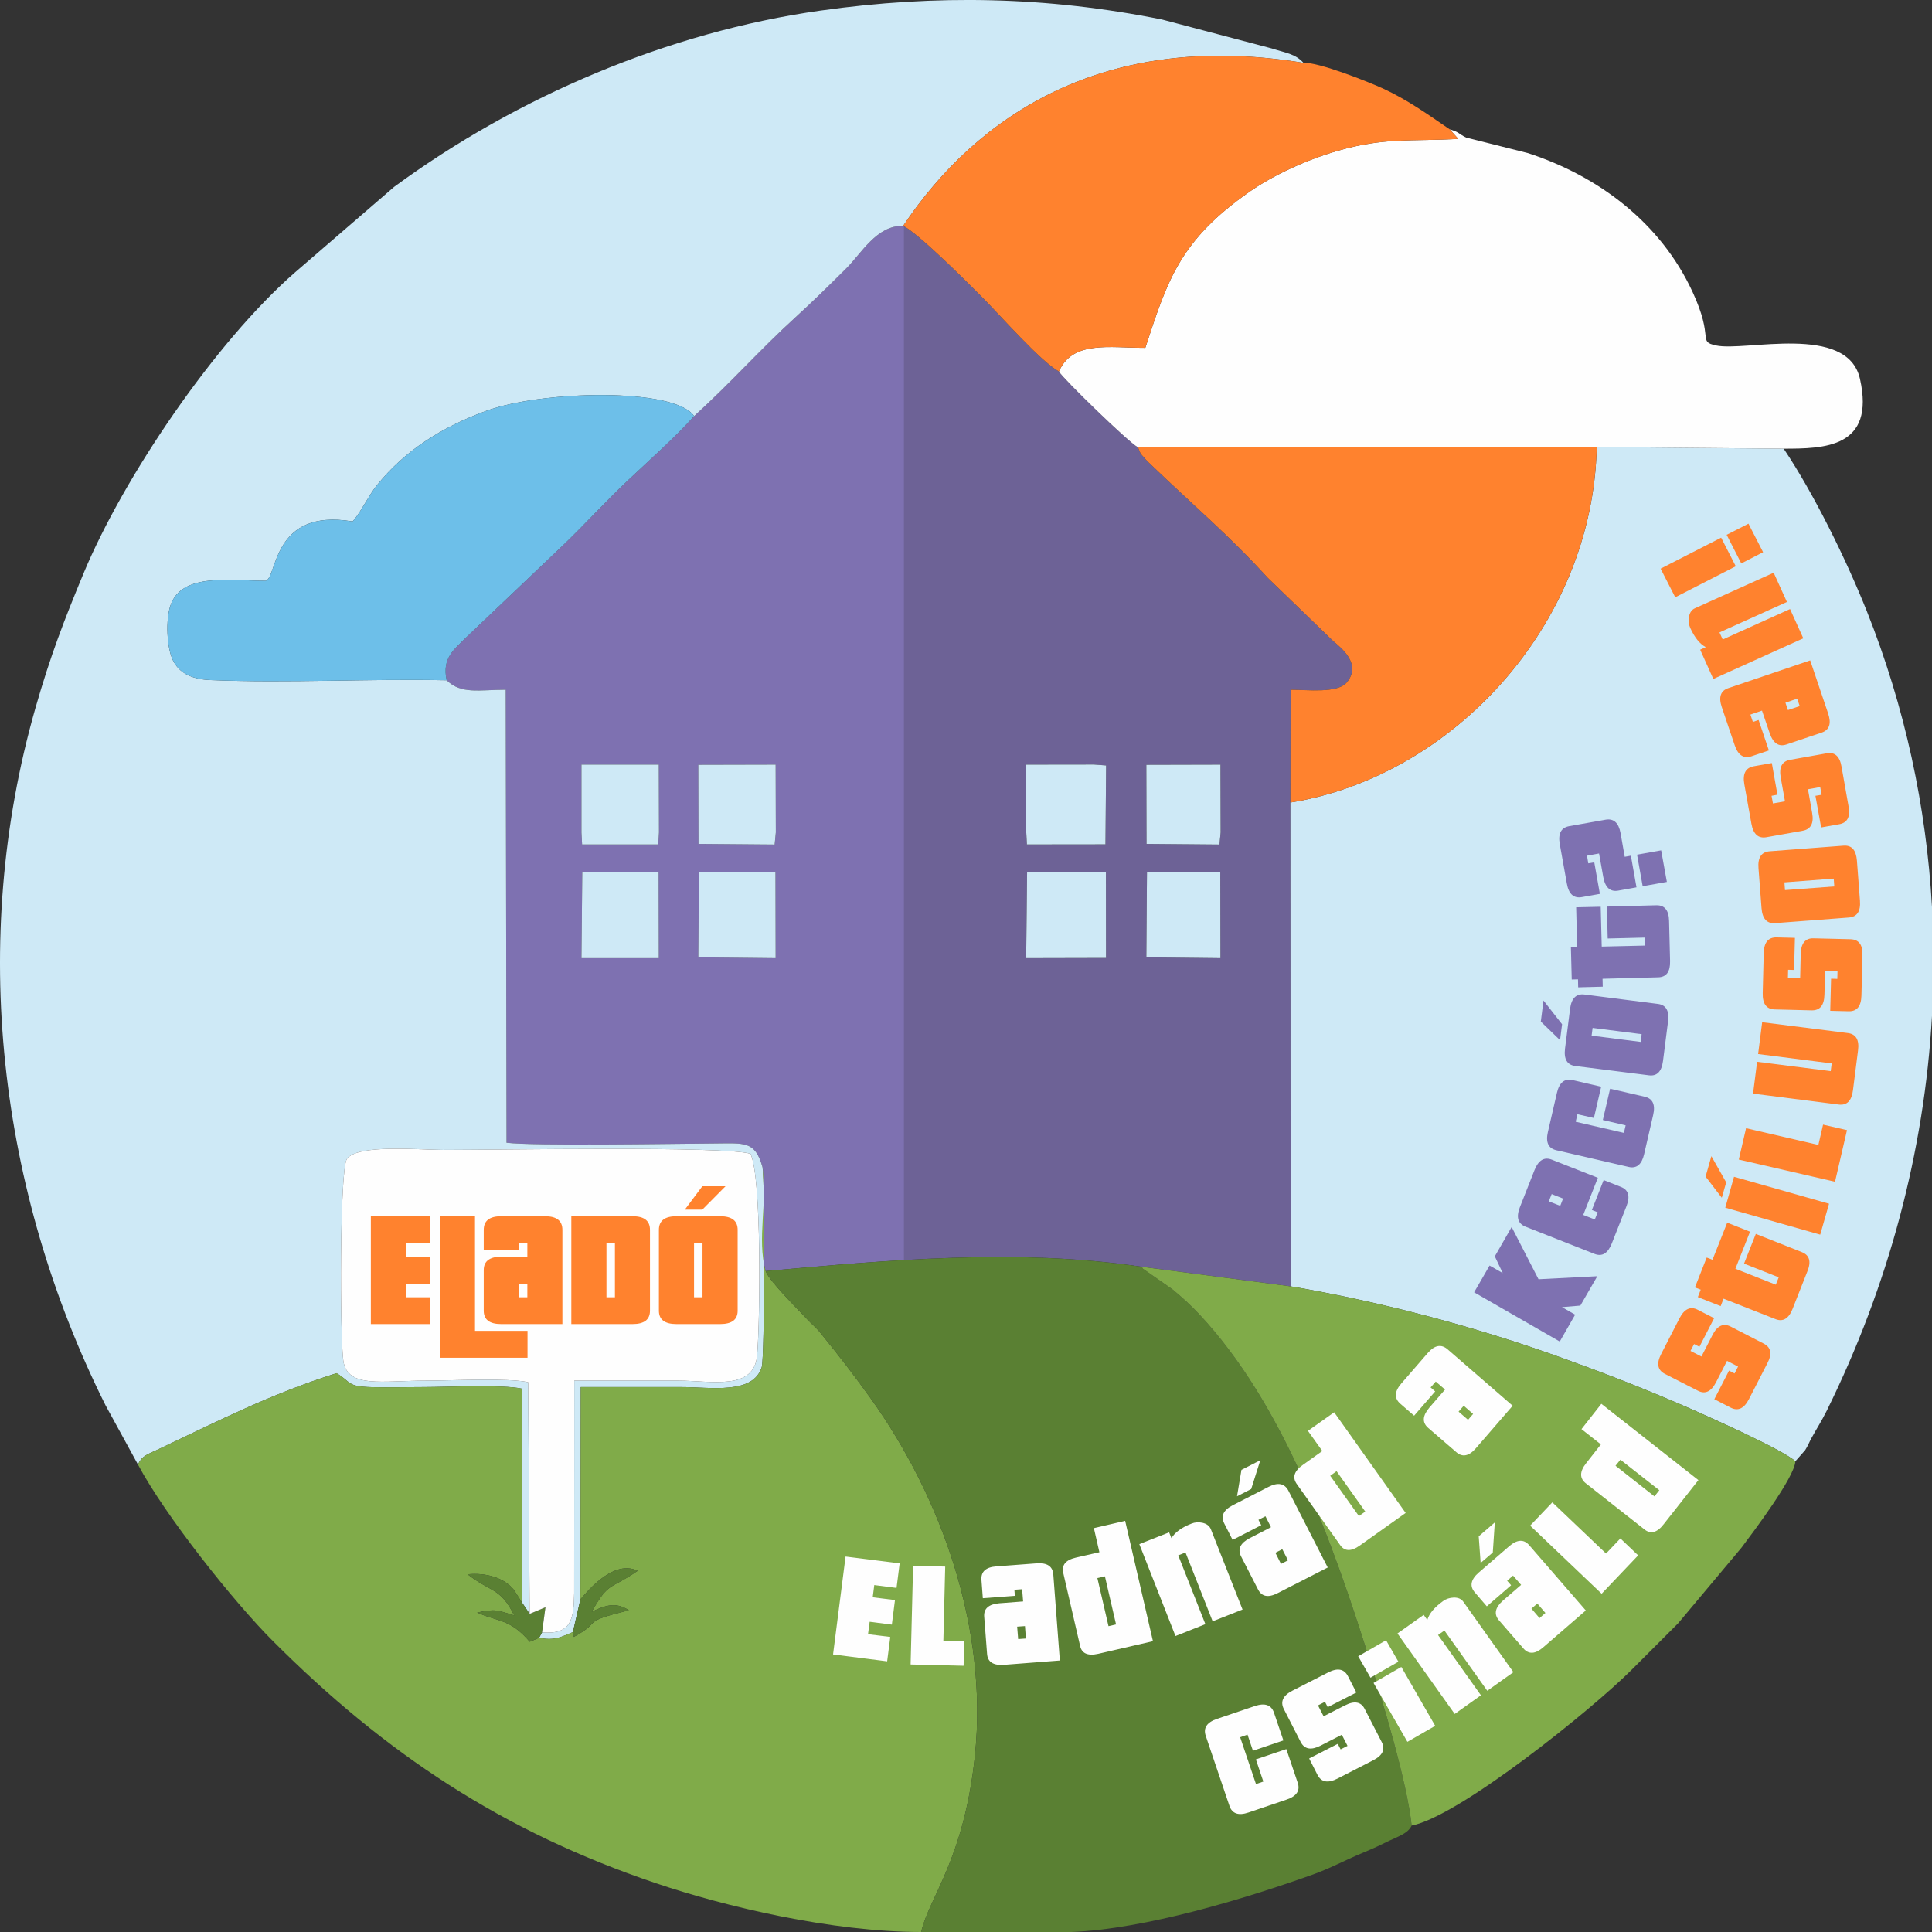
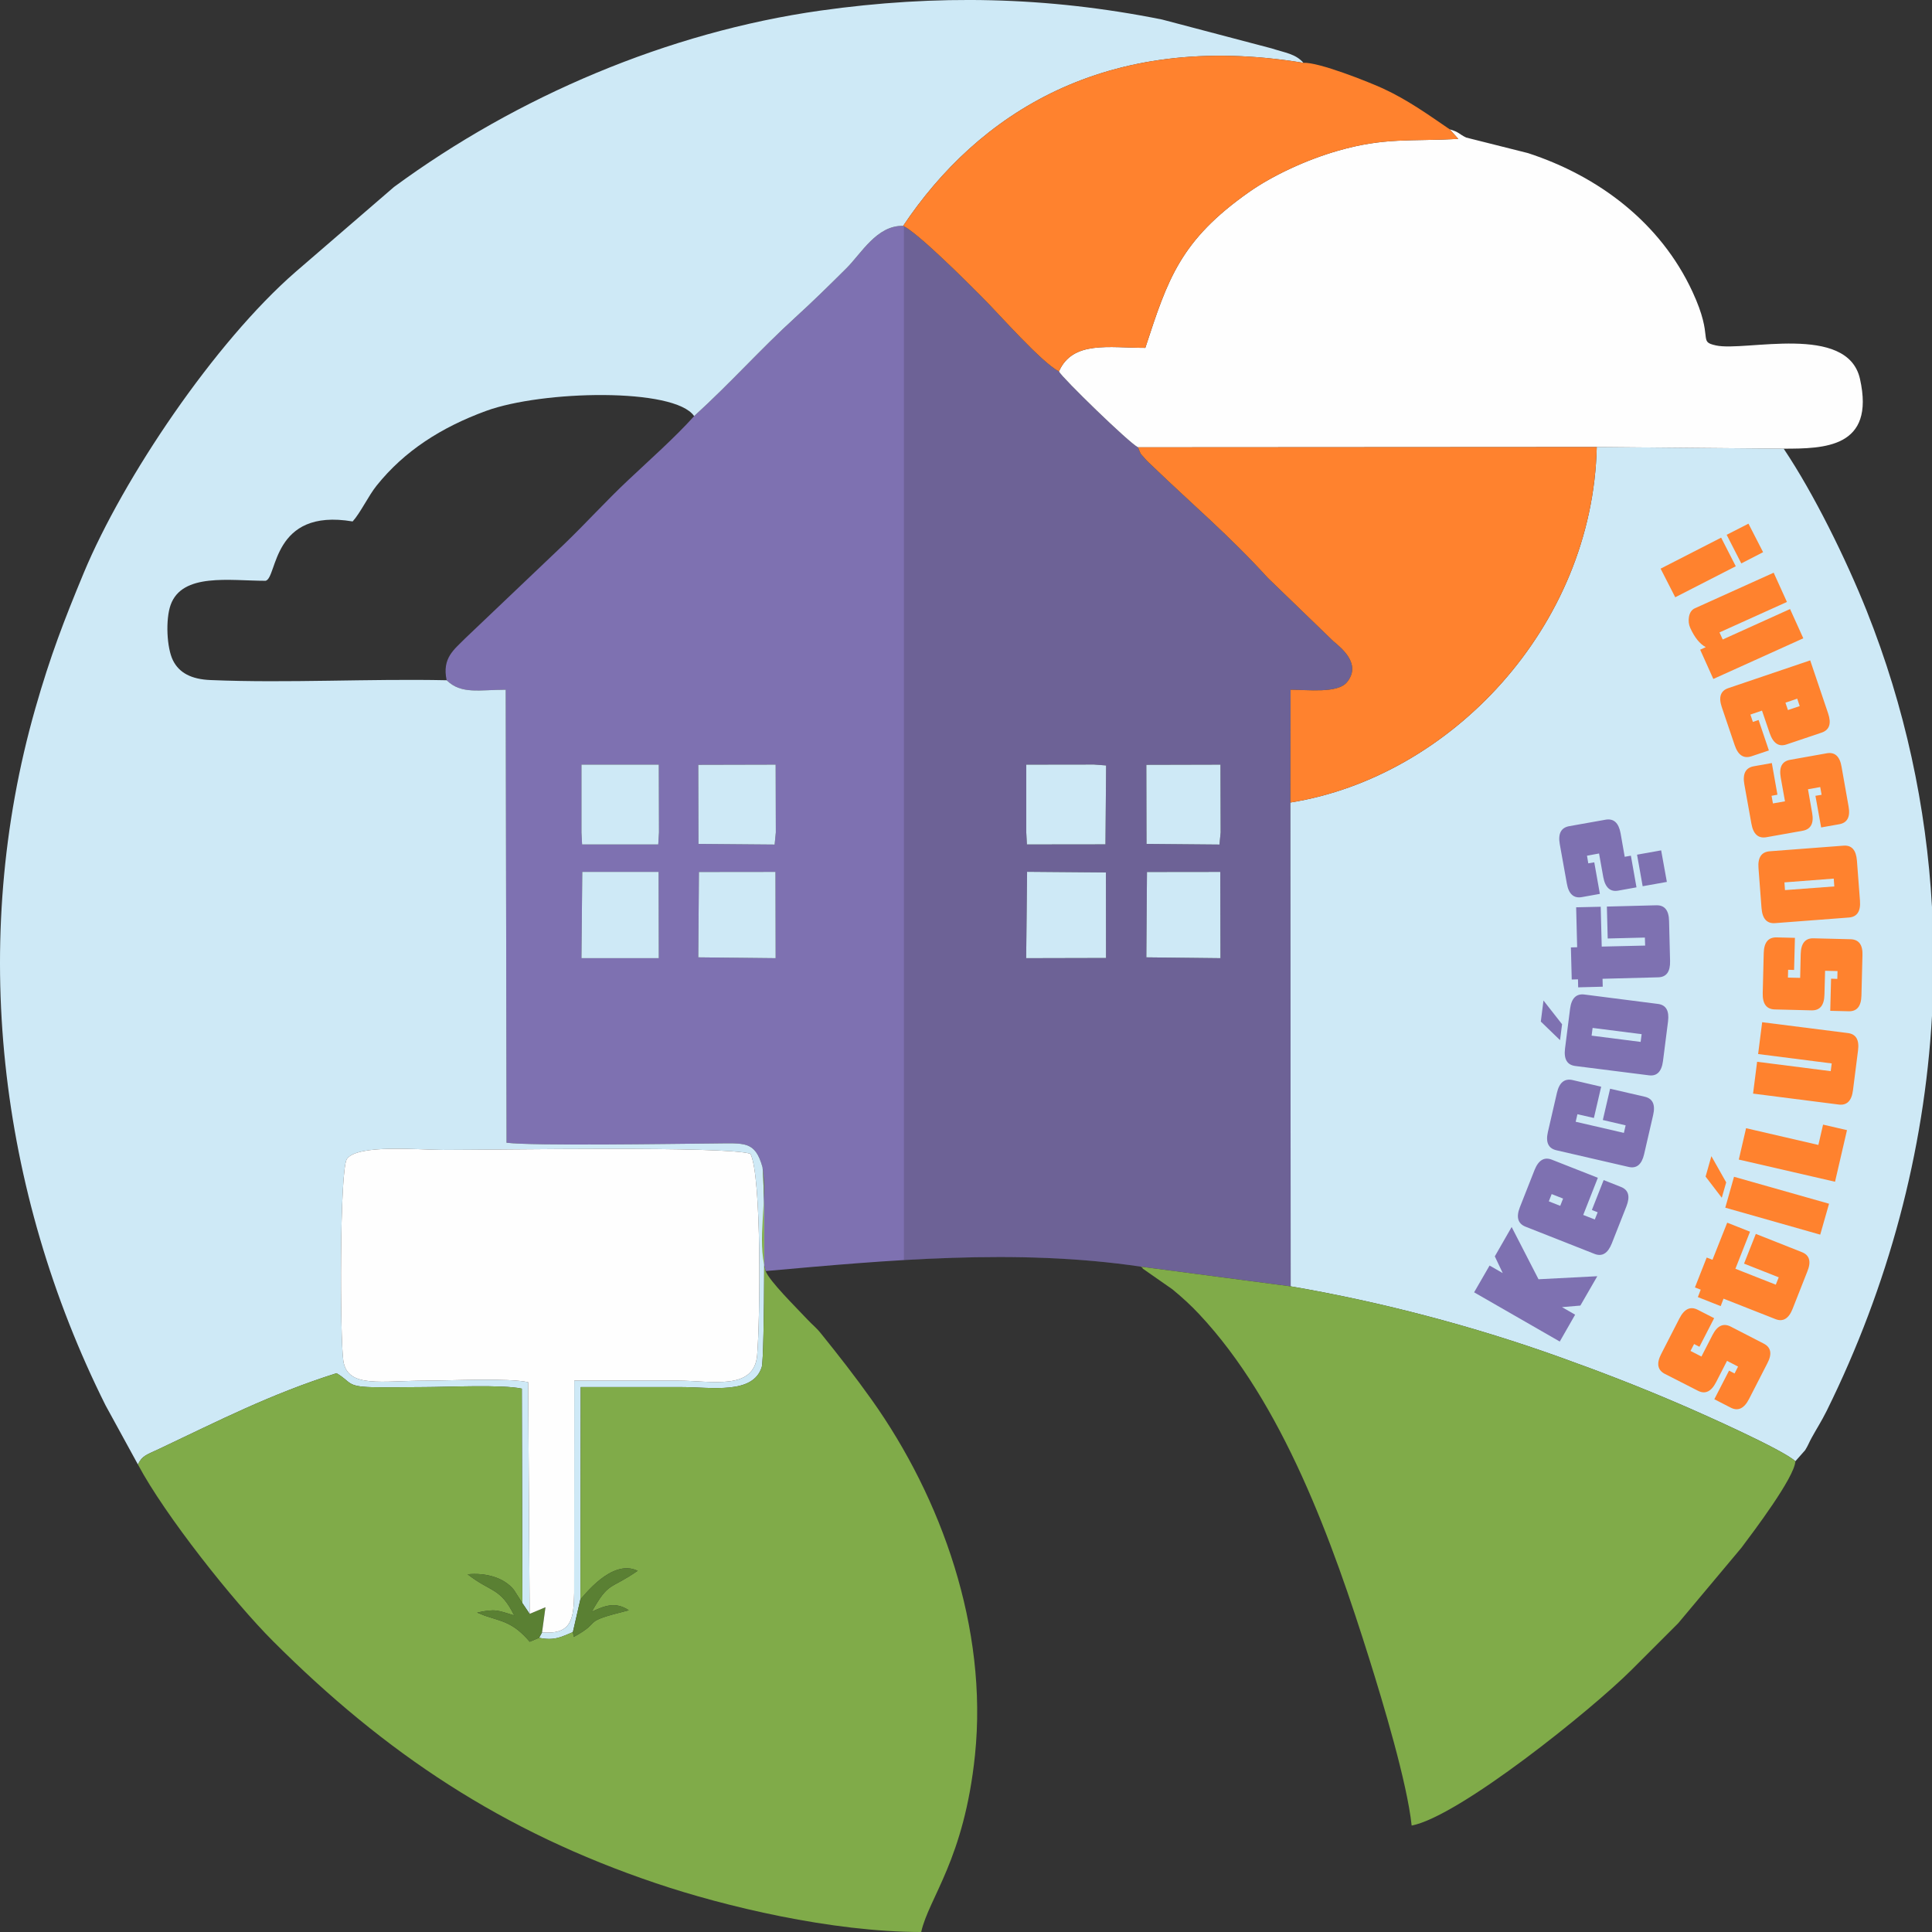
<svg xmlns="http://www.w3.org/2000/svg" xml:space="preserve" width="210mm" height="210mm" version="1.1" style="shape-rendering:geometricPrecision; text-rendering:geometricPrecision; image-rendering:optimizeQuality; fill-rule:evenodd; clip-rule:evenodd" viewBox="0 0 21000 21000">
  <rect x="0" y="0" width="21000" height="21000" fill="#333333" stroke="none" />
  <defs>
    <style type="text/css">
   
    .fil9 {fill:none}
    .fil8 {fill:#FEFEFE}
    .fil1 {fill:#CEE9F6}
    .fil6 {fill:#6DBFE9}
    .fil0 {fill:#7E71B1}
    .fil3 {fill:#5A8033}
    .fil2 {fill:#80AB49}
    .fil4 {fill:#FEFEFE}
    .fil5 {fill:#FF822E}
    .fil10 {fill:#FEFEFE;fill-rule:nonzero}
    .fil11 {fill:#7E71B1;fill-rule:nonzero}
    .fil12 {fill:#FF822E;fill-rule:nonzero}
    .fil7 {fill:#2B2A29;fill-opacity:0.2}
   
  </style>
  </defs>
  <g id="Layer_x0020_1">
    <g id="_1701358150752">
      <path class="fil0" d="M12467 9478l797 -1 2 938 -806 -9 7 -928zm-1303 -2l857 7 1 930 -868 2 10 -939zm-3567 2l832 -1 2 938 -841 -9 7 -928zm-1268 -1l830 0 2 938 -841 0 9 -938zm6131 -1164l806 -2 2 737 -13 132 -793 -7 -2 -860zm-1305 -2l736 -1 132 10 -7 858 -854 1 -7 -131 0 -737zm-3565 2l841 -2 2 737 -13 132 -828 -7 -2 -860zm-1270 -2l841 0 2 737 -8 131 -828 0 -7 -131 0 -737zm1225 -3788c-208,232 -482,474 -712,691 -247,232 -456,465 -701,701l-1077 1025c-115,118 -253,210 -200,454 158,156 358,103 642,103l9 4924c291,36 1773,12 2251,8 339,-2 449,-31 531,257 59,363 -64,780 34,1130 1331,-119 2727,-249 4079,-48l1628 214 -3 -5259 2 -1226c186,0 511,42 612,-81 162,-197 -58,-371 -147,-446l-713 -689c-418,-460 -818,-796 -1245,-1207 -28,-27 -67,-62 -88,-87 -72,-86 -32,-21 -78,-125 -98,-49 -821,-752 -859,-824 -202,-111 -637,-610 -841,-814 -153,-154 -685,-687 -852,-769 -288,-7 -454,300 -619,463 -184,183 -364,360 -554,533 -385,351 -691,700 -1099,1072z" />
      <path class="fil1" d="M1499 15918c49,-100 97,-105 237,-172 645,-305 1202,-592 1922,-820 163,96 107,145 383,152 184,4 378,-1 563,-1 256,0 853,-30 1068,17l6 2331 79 117 -16 -2518c-214,-48 -844,-17 -1102,-17 -491,0 -860,87 -907,-214 -37,-245 -42,-2080 39,-2196 114,-163 795,-98 1043,-98 625,0 3069,-44 3343,42 123,242 106,1792 73,2189 -33,391 -499,277 -859,277 -376,0 -752,0 -1129,0l-1 2309c-5,283 -28,454 -349,427l-32 59c171,36 249,-14 367,-62l82 -357 3 -2306c365,0 730,0 1094,0 324,0 780,84 874,-218 32,-105 36,-2038 8,-2173 -82,-288 -192,-259 -531,-257 -478,4 -1960,28 -2251,-8l-9 -4924c-284,0 -484,53 -642,-103 -845,-18 -1728,33 -2565,-2 -211,-8 -342,-79 -409,-212 -70,-139 -82,-447 -27,-603 125,-354 644,-264 1033,-264 130,-31 64,-794 946,-645 84,-92 171,-278 261,-390 303,-378 703,-633 1188,-811 614,-225 2051,-255 2263,56 408,-372 714,-721 1099,-1072 190,-173 370,-350 554,-533 165,-163 331,-470 619,-463 809,-1209 2195,-2127 4351,-1772 -87,-99 -199,-109 -346,-157l-1192 -314c-1252,-251 -2453,-274 -3711,-97 -1656,234 -3297,933 -4636,1917l-1072 925c-876,763 -1870,2235 -2301,3271 -213,513 -362,898 -526,1472 -723,2533 -401,5245 763,7575l352 643z" />
      <path class="fil1" d="M14026 8723l3 5259c996,170 2010,441 2919,767 466,167 880,327 1334,523 244,105 1094,484 1233,611l106 -120c32,-50 43,-85 72,-137 63,-114 100,-167 163,-292 670,-1356 1061,-2816 1144,-4292l0 -1183c-61,-1091 -294,-2176 -710,-3220 -225,-563 -574,-1273 -902,-1762l-2032 -18c-45,1955 -1590,3586 -3330,3864z" />
      <path class="fil2" d="M6309 17383c25,-18 337,-448 622,-309 -308,213 -310,111 -499,445 143,-67 259,-112 403,-16 -550,137 -263,107 -599,290l-9 -53c-118,48 -196,98 -367,62l-102 43c-181,-211 -294,-218 -488,-283l-84 -34c206,-45 226,-22 403,31 -150,-305 -253,-249 -506,-447 191,-19 392,32 502,168l93 145 -6 -2331c-215,-47 -812,-17 -1068,-17 -185,0 -379,5 -563,1 -276,-7 -220,-56 -383,-152 -720,228 -1277,515 -1922,820 -140,67 -188,72 -237,172 293,552 1040,1492 1467,1919 1222,1223 2497,2071 4164,2633 745,252 1910,530 2883,530 83,-372 468,-790 585,-1926 141,-1376 -363,-2790 -1123,-3859 -183,-257 -360,-483 -547,-715 -56,-71 -91,-93 -154,-160 -133,-142 -408,-412 -452,-524 -98,-350 25,-767 -34,-1130 28,135 24,2068 -8,2173 -94,302 -550,218 -874,218 -364,0 -729,0 -1094,0l-3 2306z" />
-       <path class="fil3" d="M8322 13816c44,112 319,382 452,524 63,67 98,89 154,160 187,232 364,458 547,715 760,1069 1264,2483 1123,3859 -117,1136 -502,1554 -585,1926l1632 0c805,-32 1887,-362 2607,-618 212,-75 359,-159 562,-243 128,-54 171,-74 289,-132 81,-40 204,-78 241,-164 -49,-468 -315,-1347 -458,-1804 -404,-1287 -940,-2783 -1852,-3755 -84,-90 -181,-180 -291,-270l-321 -224c-4,-14 -14,-14 -21,-22 -1352,-201 -2748,-71 -4079,48z" />
      <path class="fil4" d="M11510 4038c38,72 761,775 859,824l4987 -3 2032 18c436,-1 998,-5 829,-759 -137,-607 -1247,-294 -1564,-363 -205,-45 -16,-66 -257,-585 -347,-748 -1018,-1255 -1788,-1506l-672 -169c-80,-39 -74,-59 -178,-89l93 104c-520,28 -801,-18 -1310,129 -349,100 -710,271 -958,444 -755,529 -889,950 -1134,1698 -395,0 -790,-82 -939,257z" />
      <path class="fil2" d="M15344 19843c515,-98 1960,-1262 2389,-1691 178,-178 330,-331 508,-508l687 -820c126,-168 578,-764 587,-941 -139,-127 -989,-506 -1233,-611 -454,-196 -868,-356 -1334,-523 -909,-326 -1923,-597 -2919,-767l-1628 -214c7,8 17,8 21,22l321 224c110,90 207,180 291,270 912,972 1448,2468 1852,3755 143,457 409,1336 458,1804z" />
      <path class="fil5" d="M14026 8723c1740,-278 3285,-1909 3330,-3864l-4987 3c46,104 6,39 78,125 21,25 60,60 88,87 427,411 827,747 1245,1207l713 689c89,75 309,249 147,446 -101,123 -426,81 -612,81l-2 1226z" />
      <path class="fil5" d="M9817 2455c167,82 699,615 852,769 204,204 639,703 841,814 149,-339 544,-257 939,-257 245,-748 379,-1169 1134,-1698 248,-173 609,-344 958,-444 509,-147 790,-101 1310,-129l-93 -104c-237,-162 -457,-320 -725,-444 -157,-72 -705,-290 -865,-279 -2156,-355 -3542,563 -4351,1772z" />
-       <path class="fil6" d="M4855 7394c-53,-244 85,-336 200,-454l1077 -1025c245,-236 454,-469 701,-701 230,-217 504,-459 712,-691 -212,-311 -1649,-281 -2263,-56 -485,178 -885,433 -1188,811 -90,112 -177,298 -261,390 -882,-149 -816,614 -946,645 -389,0 -908,-90 -1033,264 -55,156 -43,464 27,603 67,133 198,204 409,212 837,35 1720,-16 2565,2z" />
      <polygon class="fil1" points="11154,10415 12022,10413 12021,9483 11164,9476 " />
      <polygon class="fil1" points="6320,10415 7161,10415 7159,9477 6329,9477 " />
      <polygon class="fil1" points="7590,10406 8431,10415 8429,9477 7597,9478 " />
      <polygon class="fil1" points="11155,9048 11162,9179 12016,9178 12023,8320 11891,8310 11155,8311 " />
      <polygon class="fil1" points="12460,10406 13266,10415 13264,9477 12467,9478 " />
      <polygon class="fil1" points="6320,9048 6327,9179 7155,9179 7163,9048 7161,8311 6320,8311 " />
      <polygon class="fil1" points="7592,9173 8420,9180 8433,9048 8431,8311 7590,8313 " />
      <polygon class="fil1" points="12462,9173 13255,9180 13268,9048 13266,8311 12460,8313 " />
      <path class="fil3" d="M5860 17802l32 -59 37 -273 -172 72 -79 -117 -93 -145c-110,-136 -311,-187 -502,-168 253,198 356,142 506,447 -177,-53 -197,-76 -403,-31l84 34c194,65 307,72 488,283l102 -43z" />
      <path class="fil3" d="M6309 17383l-82 357 9 53c336,-183 49,-153 599,-290 -144,-96 -260,-51 -403,16 189,-334 191,-232 499,-445 -285,-139 -597,291 -622,309z" />
      <path class="fil7" d="M12467 9478l797 -1 2 938 -806 -9 7 -928zm-1303 -2l857 7 1 930 -868 2 10 -939zm1296 -1163l806 -2 2 737 -13 132 -793 -7 -2 -860zm-1305 -2l736 -1 132 10 -7 858 -854 1 -7 -131 0 -737zm-1330 5386c858,-51 1726,-55 2576,71l1628 214 -3 -5259 2 -1226c186,0 511,42 612,-81 162,-197 -58,-371 -147,-446l-713 -689c-418,-460 -818,-796 -1245,-1207 -28,-27 -67,-62 -88,-87 -72,-86 -32,-21 -78,-125 -98,-49 -821,-752 -859,-824 -202,-111 -637,-610 -841,-814 -151,-151 -669,-671 -844,-765l0 11238z" />
      <path class="fil8" d="M5757 17542l172 -72 -37 273c321,27 344,-144 349,-427l1 -2309c377,0 753,0 1129,0 360,0 826,114 859,-277 33,-397 50,-1947 -73,-2189 -274,-86 -2718,-42 -3343,-42 -248,0 -929,-65 -1043,98 -81,116 -76,1951 -39,2196 47,301 416,214 907,214 258,0 888,-31 1102,17l16 2518z" />
-       <path class="fil5" d="M4412 13659l266 0 0 294 -266 0 0 148 266 0 0 291 -647 0 0 -1172 647 0 0 293 -266 0 0 146zm370 1099l0 -1538 381 0 0 1246 571 0 0 292 -952 0zm950 -805l-93 0 0 148 93 0 0 -148zm-285 439c-126,0 -189,-48 -189,-145l0 -442c0,-96 63,-144 189,-146l285 0 0 -146 -93 0 0 72 -381 0 0 -217c0,-99 63,-148 189,-148l477 0c126,0 189,49 189,148l0 1024 -666 0zm1237 -879l-92 0 0 588 92 0 0 -588zm381 734c0,97 -63,145 -189,145l-666 0 0 -1172 666 0c126,0 189,49 189,148l0 879zm571 -734l-92 0 0 588 92 0 0 -588zm382 734c0,97 -63,145 -190,145l-476 0c-126,0 -190,-48 -190,-145l0 -879c0,-99 64,-148 190,-148l476 0c127,0 190,49 190,148l0 879zm-384 -1099l-190 0 190 -254 252 0 -252 254z" />
    </g>
    <circle class="fil9" cx="10500" cy="10455" r="9743" />
    <circle class="fil9" cx="10501" cy="10455" r="7652" />
-     <path class="fil10" d="M9486 17362l242 30 -34 267 -241 -31 -18 135 242 30 -34 265 -588 -75 136 -1064 588 74 -34 267 -242 -31 -17 133zm412 730l27 -1073 349 9 -20 806 226 6 -6 266 -576 -14zm1243 -417l-85 6 11 135 84 -6 -10 -135zm-229 421c-116,8 -177,-31 -183,-120l-31 -403c-7,-87 48,-136 163,-146l260 -20 -11 -133 -84 6 5 66 -348 26 -15 -198c-7,-90 47,-140 162,-148l435 -33c116,-9 177,31 184,121l71 935 -608 47zm1098 -962l-82 19 121 523 82 -19 -121 -523zm-72 842c-116,26 -182,-4 -199,-91l-181 -784c-22,-88 24,-145 138,-171l254 -58 -60 -262 340 -79 302 1308 -594 137zm1243 -353l-295 -748 -79 31 295 748 -325 129 -393 -999 324 -128 25 63c38,-63 110,-116 218,-158 36,-15 76,-18 119,-9 47,11 77,34 92,71l344 872 -325 128zm757 -784l-75 39 61 121 76 -39 -62 -121zm-49 477c-103,53 -174,40 -215,-40l-184 -359c-40,-78 -9,-144 94,-198l231 -119 -60 -119 -76 39 30 58 -311 160 -90 -177c-42,-81 -11,-147 92,-200l388 -199c103,-53 175,-39 217,42l427 834 -543 278zm-289 -1131l-154 79 48 -287 205 -105 -99 313zm928 -194l-69 50 312 438 69 -49 -312 -439zm254 807c-96,69 -169,66 -218,-8l-466 -656c-54,-73 -33,-143 63,-211l212 -151 -156 -219 285 -202 777 1094 -497 353zm1128 -1518l-56 64 103 89 55 -64 -102 -89zm133 461c-75,87 -147,102 -214,43l-306 -264c-66,-58 -62,-130 13,-219l171 -197 -101 -87 -56 64 50 43 -229 264 -150 -130c-68,-59 -65,-133 11,-220l286 -330c75,-87 147,-101 216,-42l708 614 -399 461z" />
    <path id="1" class="fil11" d="M17178 14191l-200 17 143 82 -167 292 -931 -535 168 -291 143 82 -86 -182 183 -319 292 568 639 -33 -184 319zm-312 -1212l-31 79 124 49 31 -79 -124 -49zm752 -78c83,32 103,102 61,210l-160 406c-43,107 -105,145 -188,112l-748 -295c-84,-33 -105,-103 -63,-211l160 -406c43,-107 106,-145 190,-111l498 196 -159 404 126 49 31 -78 -63 -25 128 -325 187 74zm260 -980c87,20 117,87 91,199l-98 425c-26,113 -82,159 -169,139l-784 -181c-88,-20 -119,-86 -93,-199l98 -425c26,-113 83,-159 171,-139l310 72 -79 340 -179 -41 -19 82 524 121 19 -82 -248 -58 79 -340 377 87zm-567 -748l-11 84 533 68 11 -84 -533 -68zm709 -261c89,11 125,74 111,189l-55 432c-15,115 -66,167 -154,155l-798 -101c-90,-11 -127,-74 -113,-189l55 -433c15,-115 67,-166 156,-155l798 102zm-1041 221l-22 173 -209 -202 29 -229 202 258zm1025 -1293c90,-2 136,55 138,171l11 435c3,116 -40,175 -129,177l-605 16 2 86 -267 7 -2 -87 -68 2 -9 -349 68 -2 -11 -434 267 -6 11 433 472 -11 -3 -87 -404 10 -9 -347 538 -14zm114 -254l-263 47 -61 -343 262 -47 62 343zm-667 -676c89,-16 143,33 164,147l45 256 67 -12 61 344 -200 36c-86,15 -140,-34 -161,-147l-46 -257 -131 24 14 83 65 -11 61 343 -195 35c-89,16 -144,-33 -164,-147l-77 -429c-20,-114 14,-179 103,-195l394 -70z" />
-     <path class="fil10" d="M14106 19379c28,84 -12,145 -122,182l-413 140c-109,37 -178,13 -207,-71l-258 -762c-29,-85 12,-147 121,-184l413 -140c110,-37 179,-12 208,73l102 301 -331 112 -59 -175 -80 28 172 509 80 -27 -81 -241 331 -112 124 367zm913 -443c41,80 9,146 -94,198l-388 199c-103,52 -175,39 -216,-40l-91 -179 311 -159 31 60 75 -38 -62 -121 -232 119c-103,52 -175,39 -216,-42l-182 -356c-41,-80 -10,-147 93,-200l388 -198c103,-53 175,-39 216,41l91 177 -311 159 -30 -58 -76 39 61 118 232 -118c103,-53 175,-40 215,39l185 360zm279 -3l-368 -640 302 -174 368 640 -302 174zm-401 -697l-134 -233 303 -174 134 233 -303 174zm1269 142l-466 -655 -69 49 466 655 -285 203 -622 -875 285 -202 39 55c21,-70 79,-139 173,-206 32,-23 70,-35 114,-37 48,-1 83,14 106,47l543 764 -284 202zm544 -948l-64 55 88 103 64 -56 -88 -102zm66 474c-87,76 -160,81 -218,13l-265 -305c-57,-66 -43,-138 44,-215l197 -170 -88 -101 -64 56 43 49 -264 229 -130 -151c-59,-68 -45,-140 42,-216l330 -285c87,-76 161,-80 220,-11l614 708 -461 399zm-550 -1029l-132 113 -21 -289 175 -151 -22 327zm1183 448l-777 -740 241 -253 584 556 156 -164 193 184 -397 417zm204 -1457l-53 66 423 333 53 -67 -423 -332zm471 701c-73,94 -144,112 -212,55l-632 -497c-72,-55 -72,-129 1,-221l160 -204 -211 -166 216 -275 1055 829 -377 479z" />
    <path id="1" class="fil12" d="M19170 14604c81,41 94,113 40,215l-199 388c-53,103 -119,134 -198,94l-179 -92 160 -311 60 31 38 -75 -120 -62 -119 232c-53,103 -119,134 -199,92l-357 -182c-80,-41 -94,-113 -41,-216l199 -388c53,-103 119,-134 199,-93l178 91 -160 311 -58 -30 -39 75 119 61 119 -232c52,-103 118,-134 198,-94l359 185zm415 -994c84,33 104,103 60,210l-160 406c-42,107 -105,145 -187,112l-564 -222 -31 81 -248 -98 31 -81 -63 -24 128 -325 63 24 160 -403 248 98 -159 403 439 173 32 -80 -377 -149 128 -323 500 198zm200 -190l-1032 -293 95 -336 1033 293 -96 336zm-1022 -568l-48 167 -176 -230 63 -222 161 285zm1183 -7l-1046 -241 79 -341 786 182 51 -221 260 60 -130 561zm140 -1616c88,11 125,74 110,189l-55 433c-14,114 -66,166 -154,155l-932 -119 44 -346 800 102 11 -84 -800 -102 44 -346 932 118zm29 -1020c91,3 134,62 129,177l-11 436c-3,116 -49,172 -138,170l-201 -5 9 -349 68 2 2 -85 -135 -3 -7 260c-3,116 -49,172 -140,170l-400 -10c-90,-2 -134,-61 -131,-177l11 -436c3,-116 50,-172 140,-170l199 5 -9 349 -65 -2 -2 85 133 3 6 -260c3,-115 49,-172 138,-170l404 10zm-719 -618l6 84 536 -40 -6 -85 -536 41zm642 -399c89,-7 137,47 146,163l33 435c9,115 -31,176 -120,183l-802 61c-90,7 -139,-48 -148,-163l-33 -435c-9,-115 32,-176 122,-183l802 -61zm-183 -1004c89,-16 143,33 162,147l76 430c21,114 -13,178 -101,194l-197 35 -62 -344 67 -11 -15 -84 -133 24 45 256c21,114 -14,179 -103,195l-393 70c-89,16 -144,-33 -164,-147l-77 -429c-20,-114 14,-179 103,-195l196 -35 61 344 -64 12 15 83 131 -23 -46 -257c-20,-114 13,-178 101,-194l398 -71zm-448 -550l27 80 128 -43 -27 -81 -128 44zm464 117c37,110 14,179 -70,208l-383 129c-83,28 -144,-12 -182,-122l-84 -246 -126 43 27 80 62 -21 112 331 -188 63c-86,29 -147,-11 -184,-121l-140 -413c-37,-109 -13,-179 73,-207l888 -301 195 577zm-448 -1212l-733 331 35 77 732 -331 144 318 -978 442 -143 -318 61 -28c-65,-34 -121,-104 -169,-209 -16,-36 -21,-76 -14,-119 8,-47 30,-79 66,-95l855 -386 144 318zm-259 -541l-237 122 -159 -311 237 -121 159 310zm-297 153l-658 337 -159 -311 658 -337 159 311z" />
  </g>
</svg>